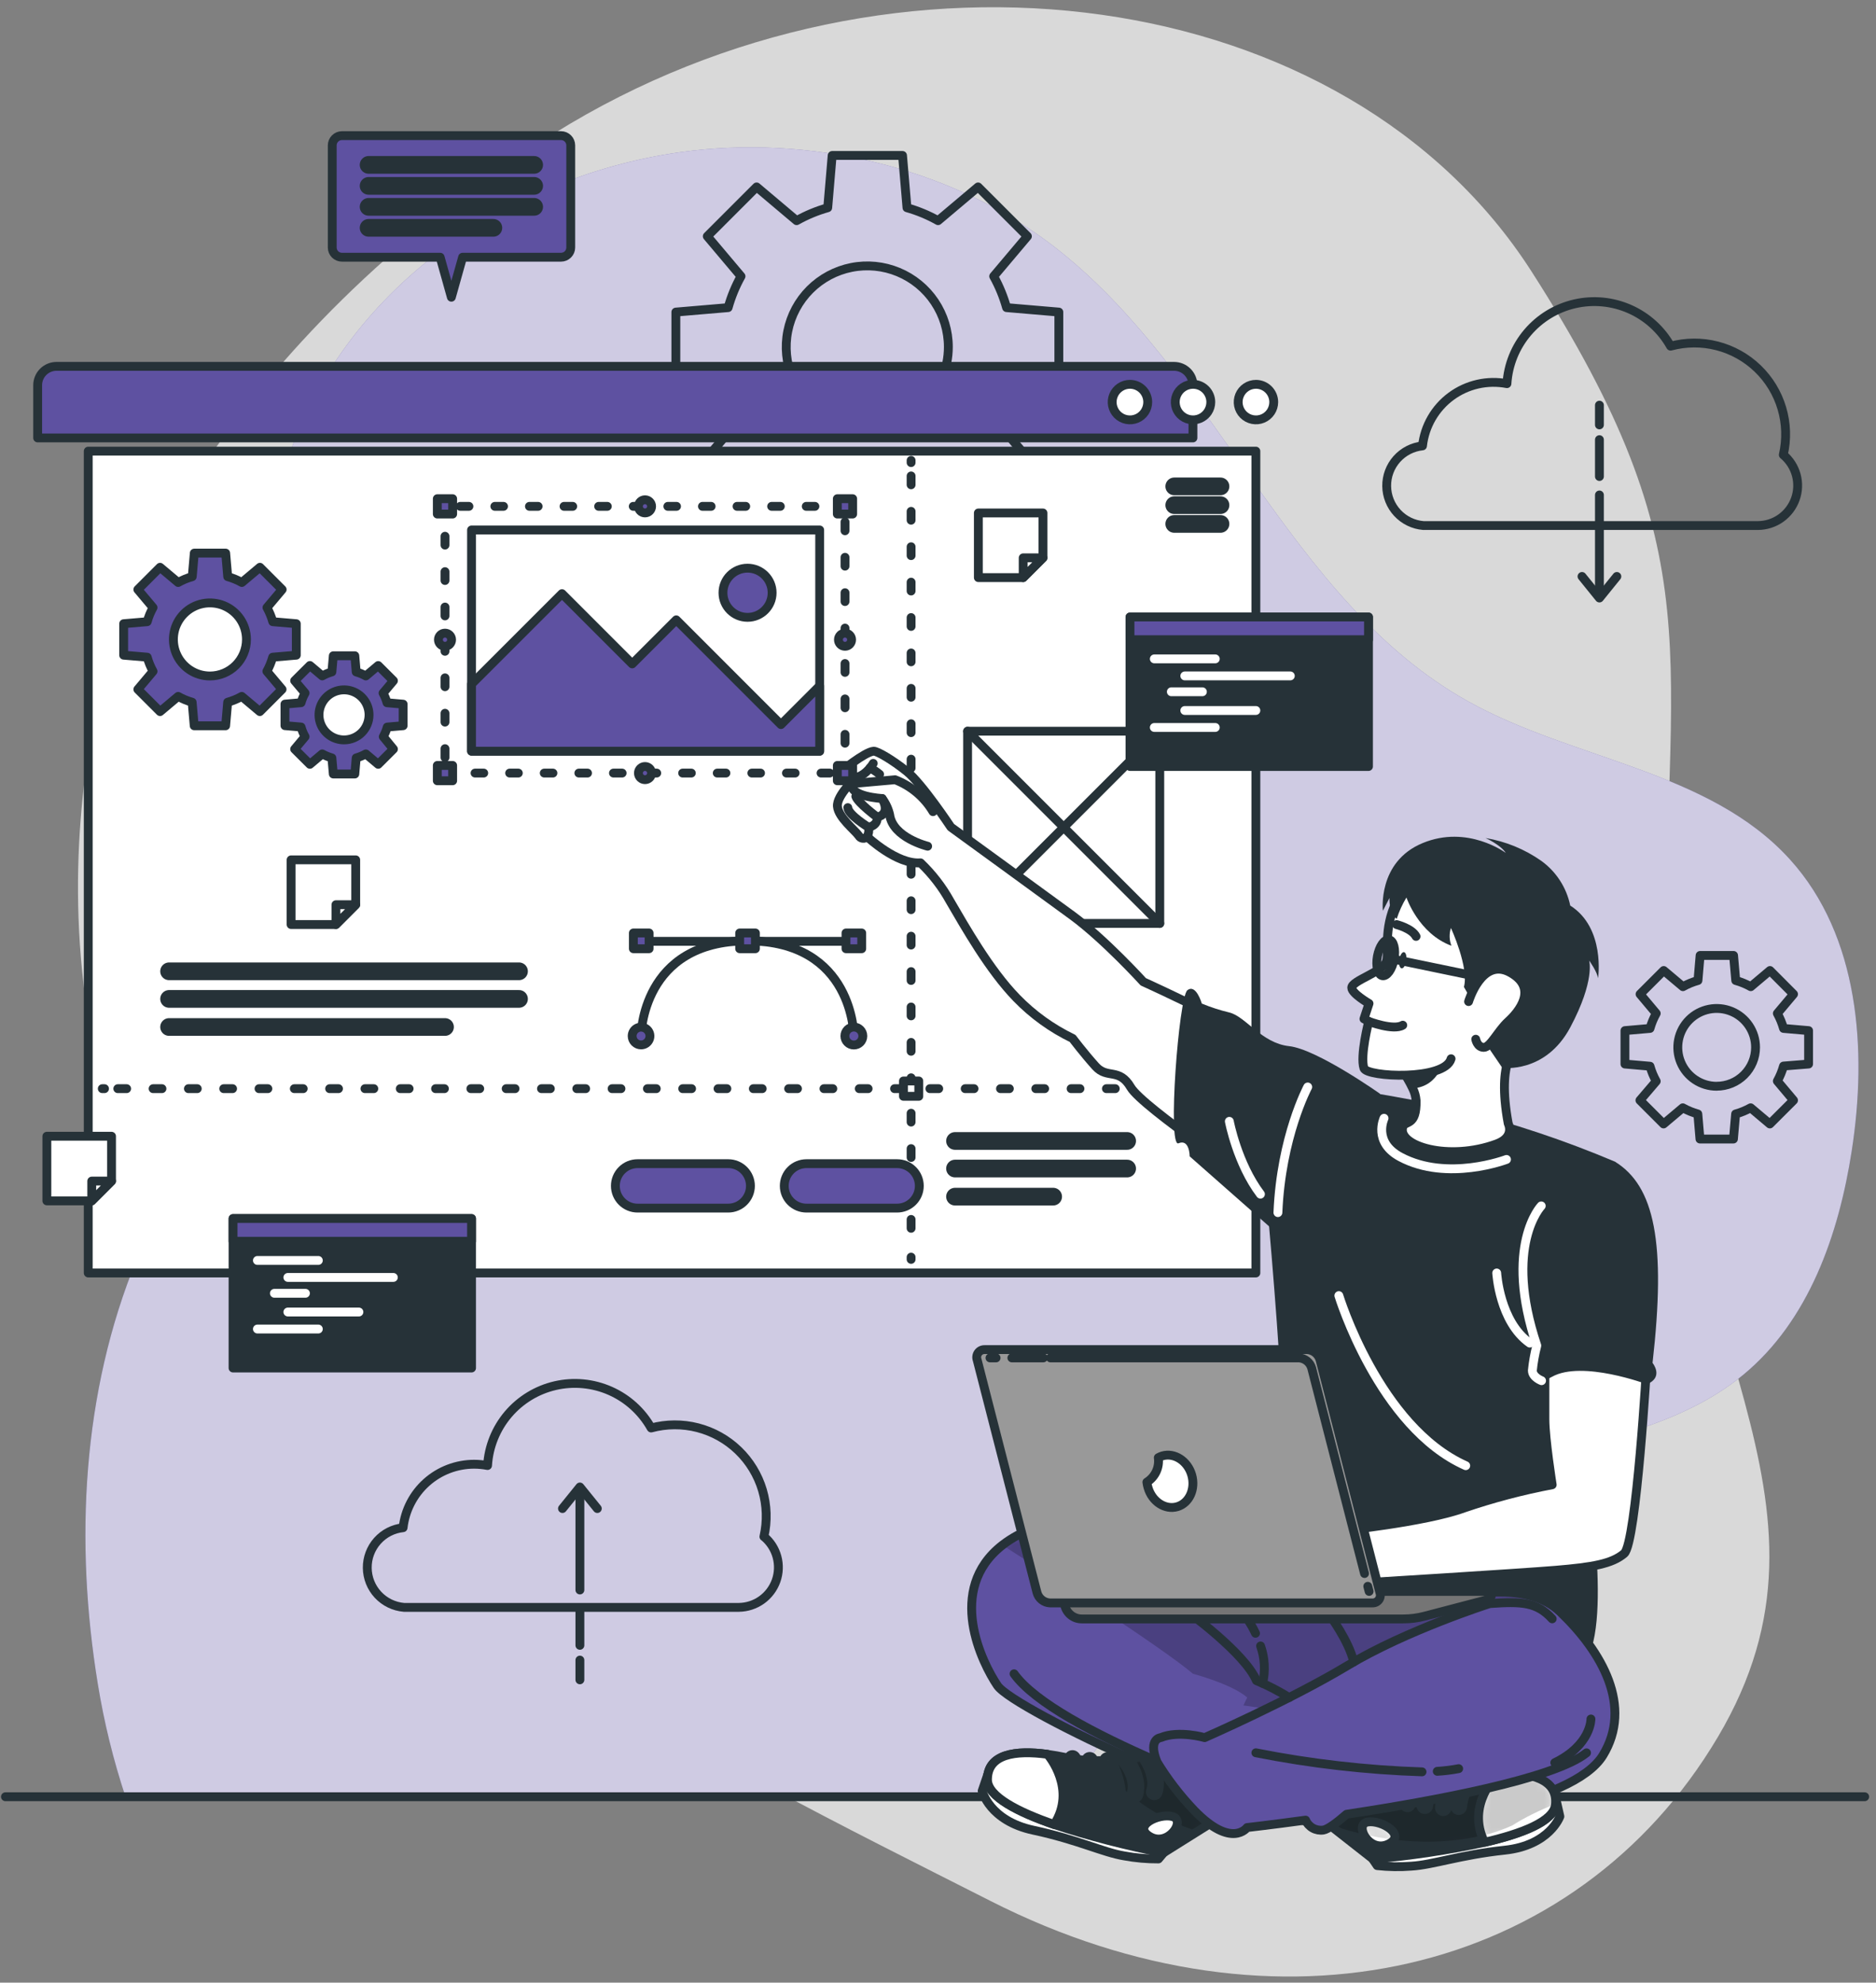
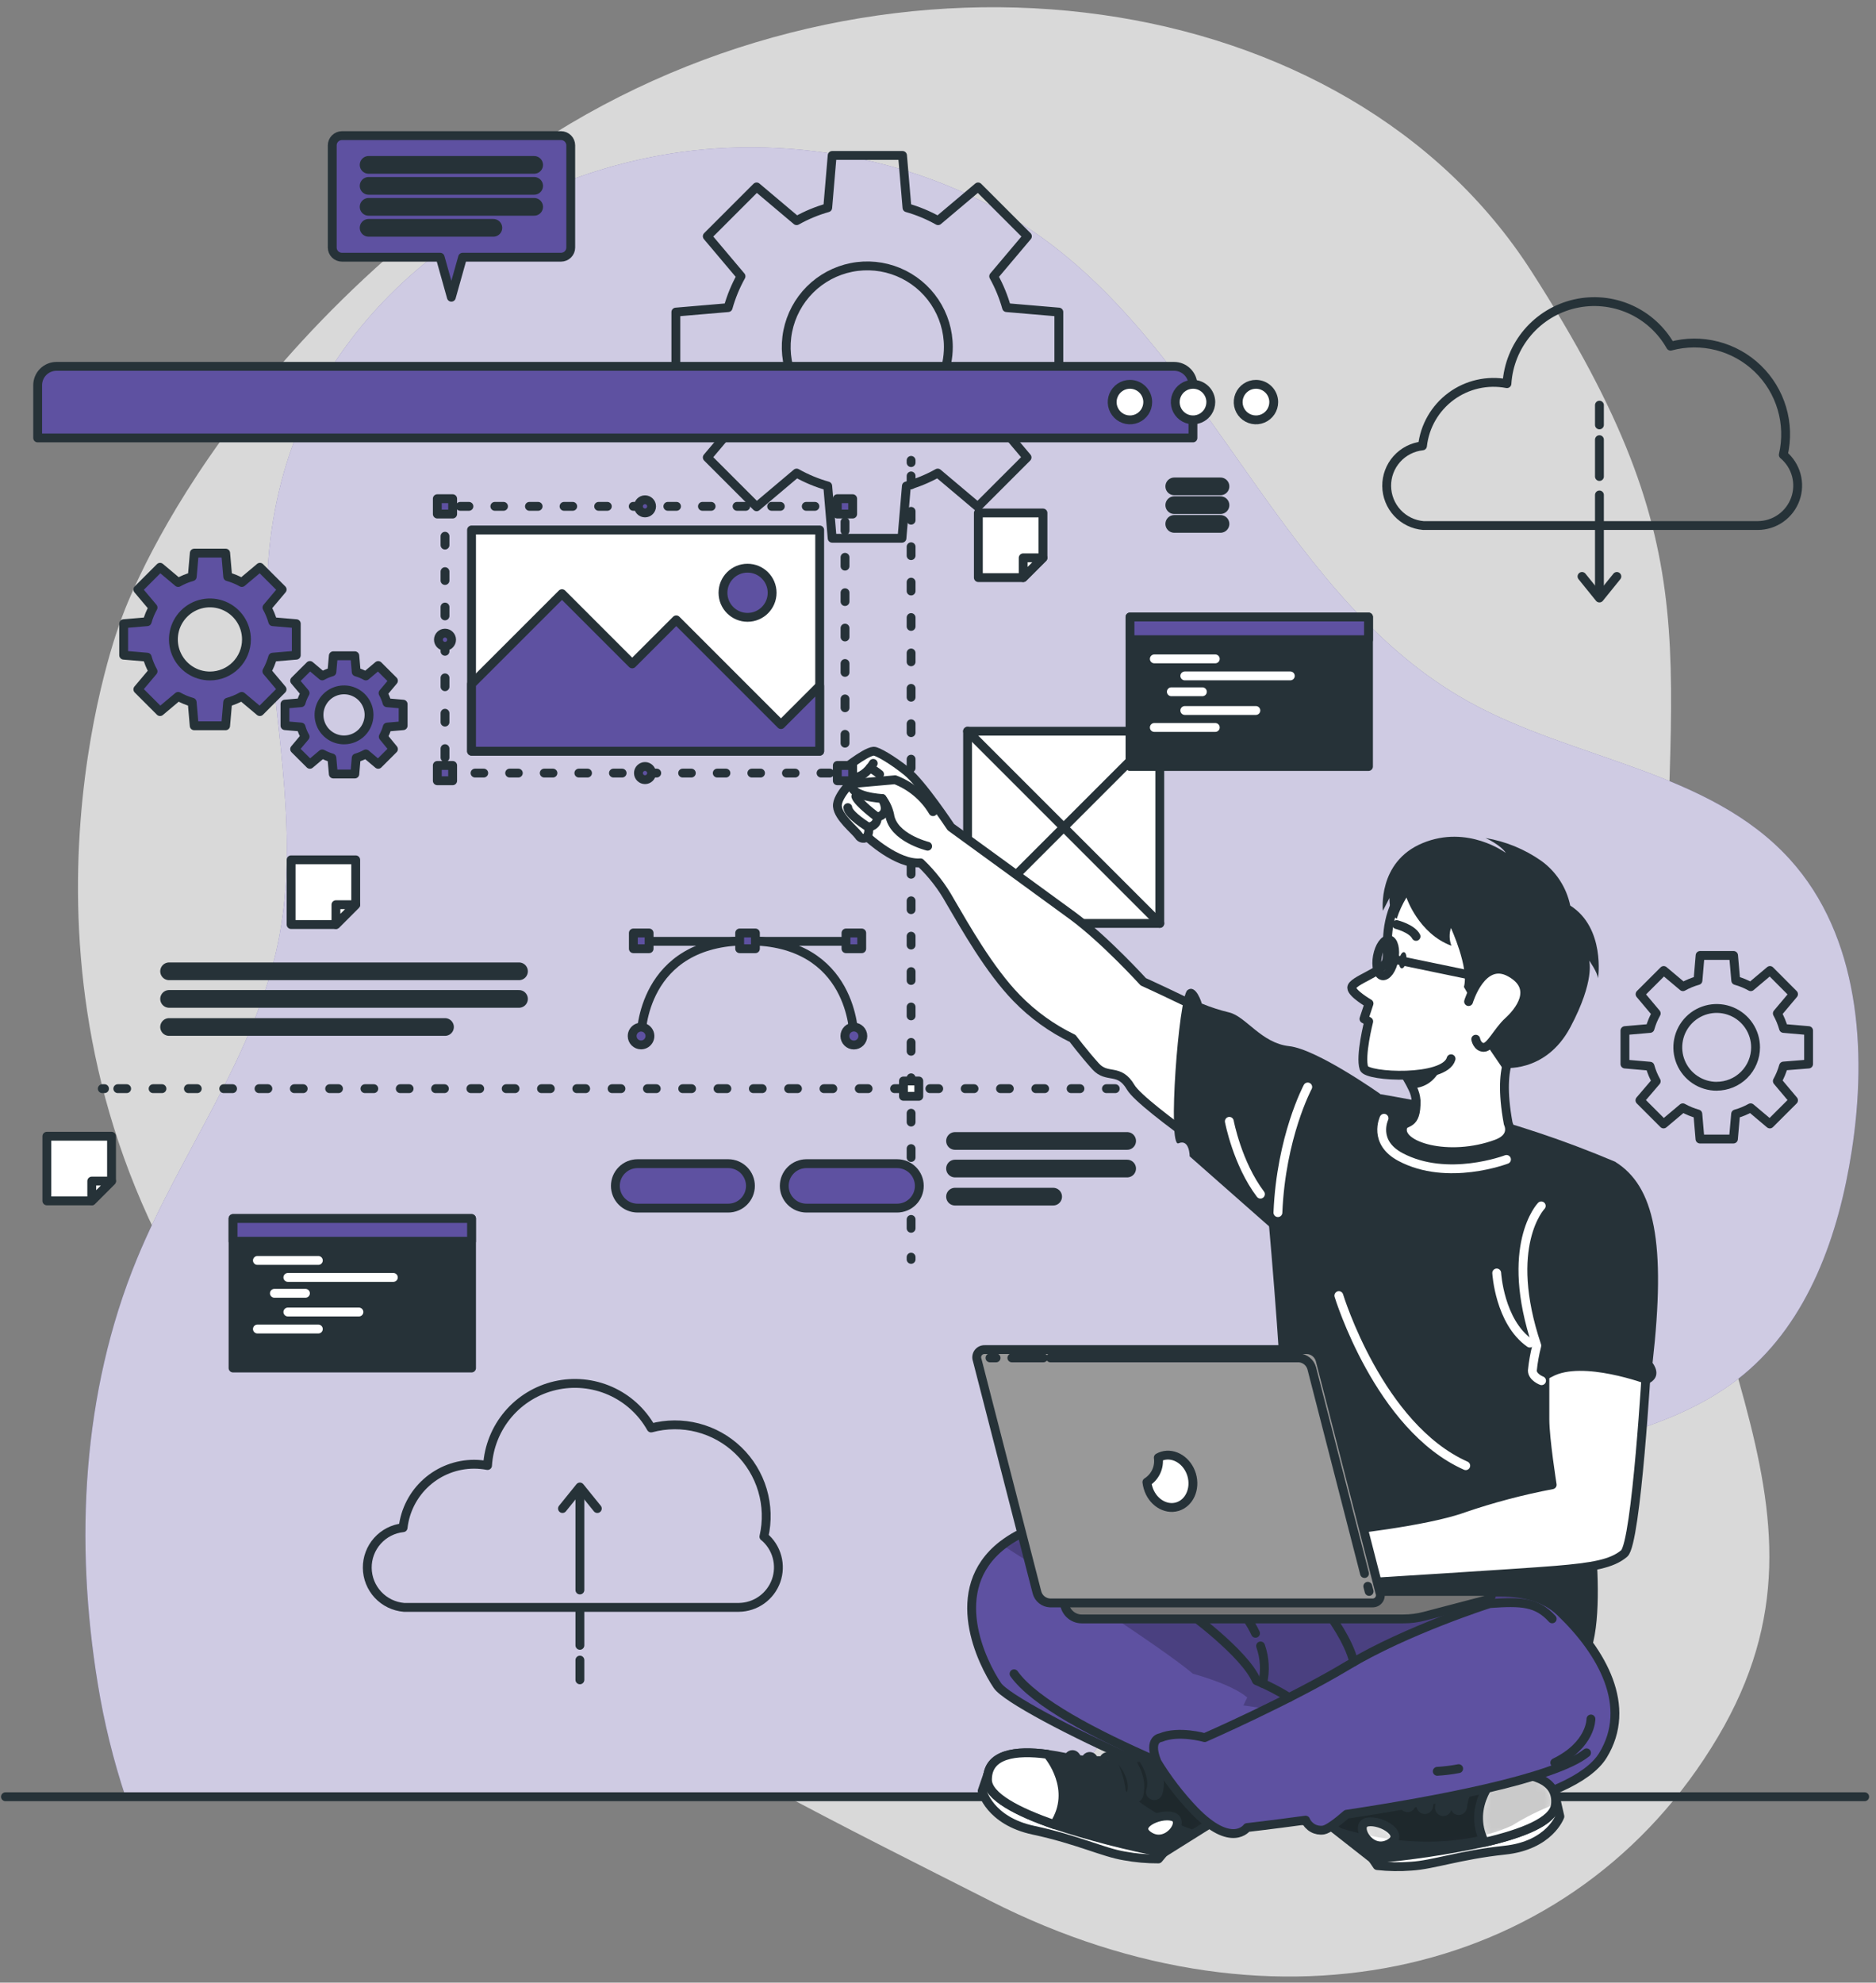
<svg xmlns="http://www.w3.org/2000/svg" width="212" height="224" viewBox="0 0 212 224" fill="none">
  <rect x="0" y="0" width="212" height="224" fill="#808080" stroke="none" />
  <path opacity="0.7" d="M13.643 70.116C13.643 70.116 -0.36 106.279 19.319 142.693C38.998 179.107 79.53 198.343 111.971 214.792C144.412 231.241 178.099 223.23 194.106 196.289C210.113 169.348 188.159 150.116 188.129 111.698C188.099 73.28 193.88 63.109 173.061 30.653C152.242 -1.803 101.208 -8.99 62.614 15.083C24.02 39.157 13.643 70.116 13.643 70.116Z" fill="white" />
  <path d="M14.181 202.999H120.253C120.68 202.316 121.112 201.633 121.554 200.965C132.966 183.596 151.238 171.211 171.193 165.4C180.133 162.798 189.817 161.251 196.999 155.324C204.392 149.232 207.787 139.508 209.254 130.04C211.037 118.579 210.073 105.726 202.293 97.122C193.157 87.022 177.848 85.887 165.944 79.267C145.457 67.865 137.516 41.904 118.877 27.68C107.099 18.694 91.208 15.213 76.963 17.182C56.778 19.98 37.787 33.506 32.087 53.345C30.448 59.123 29.862 65.15 30.359 71.135C31.268 82.963 33.814 94.942 31.413 106.56C28.767 119.362 20.439 130.166 15.462 142.265C9.264 157.333 8.43 174.209 11.057 190.272C11.76 194.59 12.805 198.846 14.181 202.999Z" fill="#5E51A1" />
  <path opacity="0.7" d="M14.181 202.999H120.253C120.68 202.316 121.112 201.633 121.554 200.965C132.966 183.596 151.238 171.211 171.193 165.4C180.133 162.798 189.817 161.251 196.999 155.324C204.392 149.232 207.787 139.508 209.254 130.04C211.037 118.579 210.073 105.726 202.293 97.122C193.157 87.022 177.848 85.887 165.944 79.267C145.457 67.865 137.516 41.904 118.877 27.68C107.099 18.694 91.208 15.213 76.963 17.182C56.778 19.98 37.787 33.506 32.087 53.345C30.448 59.123 29.862 65.15 30.359 71.135C31.268 82.963 33.814 94.942 31.413 106.56C28.767 119.362 20.439 130.166 15.462 142.265C9.264 157.333 8.43 174.209 11.057 190.272C11.76 194.59 12.805 198.846 14.181 202.999Z" fill="white" />
  <path d="M0.615 202.999H210.721" stroke="#263238" stroke-linecap="round" stroke-linejoin="round" />
  <path d="M119.656 43.144V35.259L113.749 34.756C113.404 33.523 112.915 32.335 112.293 31.215L116.105 26.695L110.53 21.12L106.009 24.932C104.899 24.307 103.719 23.817 102.494 23.471L101.991 17.564H94.04L93.538 23.471C92.312 23.817 91.132 24.307 90.022 24.932L85.502 21.12L79.927 26.695L83.739 31.215C83.117 32.335 82.628 33.523 82.283 34.756L76.376 35.259V43.144L82.283 43.646C82.63 44.871 83.118 46.051 83.739 47.162L79.927 51.683L85.502 57.258L90.022 53.446C91.132 54.07 92.312 54.561 93.538 54.907L94.04 60.814H101.926L102.428 54.907C103.662 54.561 104.851 54.071 105.969 53.446L110.49 57.258L116.065 51.683L112.252 47.162C112.873 46.051 113.362 44.871 113.709 43.646L119.656 43.144ZM98.008 48.363C96.196 48.363 94.425 47.825 92.919 46.819C91.412 45.812 90.238 44.381 89.544 42.707C88.851 41.033 88.67 39.191 89.023 37.414C89.377 35.637 90.249 34.005 91.53 32.723C92.812 31.442 94.444 30.57 96.221 30.216C97.998 29.863 99.84 30.044 101.514 30.738C103.188 31.431 104.619 32.605 105.626 34.112C106.632 35.618 107.17 37.389 107.17 39.201C107.169 40.406 106.931 41.599 106.469 42.711C106.007 43.824 105.33 44.834 104.478 45.685C103.625 46.536 102.613 47.21 101.5 47.67C100.386 48.129 99.193 48.365 97.988 48.363H98.008Z" stroke="#263238" stroke-linecap="round" stroke-linejoin="round" />
  <path d="M204.382 120.216V116.439L201.55 116.193C201.383 115.602 201.149 115.033 200.851 114.496L202.68 112.321L200.018 109.649L197.848 111.477C197.312 111.178 196.742 110.943 196.15 110.779L195.904 107.946H192.122L191.881 110.779C191.289 110.942 190.719 111.177 190.183 111.477L188.009 109.649L185.337 112.321L187.165 114.496C186.864 115.032 186.628 115.601 186.462 116.193L183.629 116.439V120.216L186.462 120.462C186.628 121.054 186.864 121.624 187.165 122.16L185.322 124.315L187.994 126.987L190.168 125.159C190.704 125.459 191.274 125.693 191.866 125.857L192.107 128.689H195.889L196.135 125.857C196.727 125.692 197.297 125.458 197.833 125.159L200.003 126.987L202.68 124.315L200.851 122.14C201.149 121.603 201.383 121.033 201.55 120.442L204.382 120.216ZM194.001 122.728C193.131 122.729 192.281 122.472 191.558 121.989C190.834 121.507 190.27 120.821 189.937 120.018C189.603 119.215 189.516 118.331 189.685 117.479C189.854 116.626 190.272 115.842 190.886 115.227C191.501 114.612 192.284 114.193 193.136 114.023C193.989 113.853 194.873 113.94 195.676 114.272C196.48 114.605 197.166 115.168 197.649 115.891C198.132 116.613 198.39 117.463 198.39 118.333C198.39 118.91 198.275 119.481 198.054 120.014C197.832 120.547 197.508 121.031 197.1 121.439C196.691 121.847 196.206 122.17 195.673 122.39C195.139 122.61 194.568 122.723 193.991 122.723L194.001 122.728Z" stroke="#263238" stroke-linecap="round" stroke-linejoin="round" />
  <path d="M201.524 51.386C201.925 49.65 201.87 47.84 201.363 46.132C200.856 44.424 199.916 42.877 198.633 41.64C197.35 40.404 195.769 39.521 194.043 39.078C192.318 38.635 190.507 38.646 188.787 39.111C187.739 37.253 186.119 35.783 184.168 34.921C182.217 34.059 180.039 33.85 177.96 34.326C175.881 34.802 174.011 35.938 172.63 37.563C171.248 39.188 170.429 41.216 170.294 43.345C169.2 43.136 168.076 43.155 166.99 43.401C165.905 43.648 164.882 44.115 163.986 44.776C163.09 45.436 162.34 46.274 161.783 47.238C161.226 48.202 160.875 49.27 160.751 50.377C159.631 50.494 158.596 51.026 157.847 51.866C157.099 52.707 156.691 53.797 156.704 54.923C156.716 56.048 157.148 57.129 157.915 57.953C158.682 58.776 159.729 59.284 160.851 59.377H198.661C199.587 59.37 200.489 59.079 201.244 58.544C201.999 58.008 202.571 57.253 202.884 56.382C203.196 55.51 203.233 54.563 202.99 53.67C202.747 52.777 202.235 51.979 201.524 51.386Z" stroke="#263238" stroke-linecap="round" stroke-linejoin="round" />
  <path d="M180.746 55.922V66.344" stroke="#263238" stroke-linecap="round" stroke-linejoin="round" />
  <path d="M180.746 49.673V53.837" stroke="#263238" stroke-linecap="round" stroke-linejoin="round" />
  <path d="M180.746 45.776V48.006" stroke="#263238" stroke-linecap="round" stroke-linejoin="round" />
  <path d="M178.777 65.128L180.746 67.564L182.715 65.128" stroke="#263238" stroke-linecap="round" stroke-linejoin="round" />
  <path d="M86.326 173.612C86.725 171.875 86.669 170.065 86.162 168.357C85.654 166.65 84.713 165.102 83.43 163.866C82.147 162.63 80.565 161.748 78.84 161.304C77.114 160.861 75.303 160.872 73.583 161.336C72.537 159.477 70.916 158.006 68.965 157.143C67.013 156.28 64.835 156.072 62.755 156.548C60.676 157.025 58.806 158.162 57.425 159.789C56.045 161.416 55.227 163.446 55.095 165.575C54.598 165.48 54.094 165.432 53.588 165.43C51.601 165.428 49.683 166.159 48.201 167.482C46.719 168.805 45.776 170.628 45.552 172.602C44.433 172.719 43.397 173.25 42.648 174.09C41.899 174.931 41.491 176.02 41.503 177.146C41.515 178.271 41.946 179.352 42.713 180.176C43.479 181 44.526 181.509 45.648 181.603H83.493C84.418 181.593 85.317 181.3 86.07 180.763C86.822 180.226 87.392 179.471 87.703 178.6C88.013 177.729 88.049 176.784 87.805 175.892C87.562 175 87.051 174.204 86.341 173.612H86.326Z" stroke="#263238" stroke-linecap="round" stroke-linejoin="round" />
  <path d="M65.532 179.639V169.222" stroke="#263238" stroke-linecap="round" stroke-linejoin="round" />
  <path d="M65.532 185.892V181.723" stroke="#263238" stroke-linecap="round" stroke-linejoin="round" />
  <path d="M65.532 189.789V187.559" stroke="#263238" stroke-linecap="round" stroke-linejoin="round" />
  <path d="M67.501 170.437L65.532 168.001L63.563 170.437" stroke="#263238" stroke-linecap="round" stroke-linejoin="round" />
  <path d="M6.386 41.391H132.679C133.244 41.391 133.786 41.616 134.185 42.015C134.584 42.414 134.809 42.956 134.809 43.521V49.478H4.256V43.521C4.256 42.956 4.48 42.414 4.88 42.015C5.279 41.616 5.821 41.391 6.386 41.391Z" fill="#5E51A1" stroke="#263238" stroke-linecap="round" stroke-linejoin="round" />
-   <path d="M141.921 50.97H9.972V143.823H141.921V50.97Z" fill="white" stroke="#263238" stroke-linecap="round" stroke-linejoin="round" />
  <path d="M143.94 45.429C143.94 45.827 143.822 46.215 143.601 46.546C143.381 46.876 143.067 47.133 142.7 47.286C142.333 47.438 141.929 47.477 141.539 47.4C141.149 47.322 140.791 47.131 140.51 46.85C140.229 46.569 140.038 46.211 139.96 45.821C139.883 45.432 139.923 45.028 140.075 44.661C140.227 44.294 140.484 43.98 140.815 43.759C141.145 43.538 141.534 43.42 141.931 43.42C142.464 43.42 142.975 43.632 143.352 44.009C143.728 44.386 143.94 44.897 143.94 45.429Z" fill="white" stroke="#263238" stroke-linecap="round" stroke-linejoin="round" />
  <path d="M136.828 45.429C136.828 45.827 136.71 46.215 136.489 46.546C136.269 46.876 135.955 47.133 135.588 47.286C135.221 47.438 134.817 47.477 134.427 47.4C134.037 47.322 133.679 47.131 133.398 46.85C133.117 46.569 132.926 46.211 132.848 45.821C132.771 45.432 132.811 45.028 132.963 44.661C133.115 44.294 133.372 43.98 133.703 43.759C134.033 43.538 134.422 43.42 134.819 43.42C135.352 43.42 135.863 43.632 136.239 44.009C136.616 44.386 136.828 44.897 136.828 45.429Z" fill="white" stroke="#263238" stroke-linecap="round" stroke-linejoin="round" />
  <path d="M129.701 45.429C129.701 45.827 129.583 46.215 129.362 46.546C129.142 46.876 128.828 47.133 128.461 47.286C128.094 47.438 127.69 47.477 127.3 47.4C126.91 47.322 126.552 47.131 126.271 46.85C125.99 46.569 125.799 46.211 125.721 45.821C125.644 45.432 125.684 45.028 125.836 44.661C125.988 44.294 126.245 43.98 126.576 43.759C126.906 43.538 127.295 43.42 127.692 43.42C128.225 43.42 128.736 43.632 129.113 44.009C129.489 44.386 129.701 44.897 129.701 45.429Z" fill="white" stroke="#263238" stroke-linecap="round" stroke-linejoin="round" />
  <path d="M137.923 54.952H132.699" stroke="#263238" stroke-width="2" stroke-linecap="round" stroke-linejoin="round" />
  <path d="M137.923 57.072H132.699" stroke="#263238" stroke-width="2" stroke-linecap="round" stroke-linejoin="round" />
  <path d="M137.923 59.192H132.699" stroke="#263238" stroke-width="2" stroke-linecap="round" stroke-linejoin="round" />
  <path d="M19.108 109.739H58.651" stroke="#263238" stroke-width="2" stroke-linecap="round" stroke-linejoin="round" />
  <path d="M19.108 112.858H58.651" stroke="#263238" stroke-width="2" stroke-linecap="round" stroke-linejoin="round" />
  <path d="M19.108 116.032H50.288" stroke="#263238" stroke-width="2" stroke-linecap="round" stroke-linejoin="round" />
  <path d="M102.96 52.014V52.266" stroke="#263238" stroke-linecap="round" stroke-linejoin="round" />
  <path d="M102.96 53.773V141.281" stroke="#263238" stroke-linecap="round" stroke-linejoin="round" stroke-dasharray="1 3" />
  <path d="M102.96 142.034V142.286" stroke="#263238" stroke-linecap="round" stroke-linejoin="round" />
  <path d="M11.559 122.999H11.81" stroke="#263238" stroke-linecap="round" stroke-linejoin="round" />
  <path d="M13.312 122.999H138.897" stroke="#263238" stroke-linecap="round" stroke-linejoin="round" stroke-dasharray="1 2.99" />
  <path d="M139.651 122.999H139.902" stroke="#263238" stroke-linecap="round" stroke-linejoin="round" />
  <path d="M103.829 122.13H102.096V123.863H103.829V122.13Z" fill="white" stroke="#263238" stroke-linecap="round" stroke-linejoin="round" />
  <path d="M96.044 106.354H72.91" stroke="#263238" stroke-linecap="round" stroke-linejoin="round" />
  <path d="M96.491 117.052C96.491 117.052 96.491 106.299 84.477 106.299C72.463 106.299 72.443 117.052 72.443 117.052" stroke="#263238" stroke-linecap="round" stroke-linejoin="round" />
  <path d="M96.491 118.067C97.052 118.067 97.506 117.613 97.506 117.052C97.506 116.492 97.052 116.038 96.491 116.038C95.931 116.038 95.477 116.492 95.477 117.052C95.477 117.613 95.931 118.067 96.491 118.067Z" fill="#5E51A1" stroke="#263238" stroke-linecap="round" stroke-linejoin="round" />
  <path d="M71.439 117.052C71.439 116.853 71.497 116.659 71.608 116.494C71.718 116.329 71.875 116.2 72.059 116.124C72.242 116.048 72.444 116.028 72.639 116.067C72.834 116.105 73.013 116.201 73.153 116.342C73.294 116.482 73.389 116.661 73.428 116.856C73.467 117.051 73.447 117.253 73.371 117.436C73.295 117.62 73.166 117.777 73.001 117.887C72.836 117.997 72.642 118.056 72.443 118.056C72.177 118.056 71.921 117.951 71.733 117.762C71.544 117.574 71.439 117.318 71.439 117.052Z" fill="#5E51A1" stroke="#263238" stroke-linecap="round" stroke-linejoin="round" />
  <path d="M95.602 107.188H97.38V105.409H95.602V107.188Z" fill="#5E51A1" stroke="#263238" stroke-linecap="round" stroke-linejoin="round" />
  <path d="M83.588 107.188H85.366V105.409H83.588V107.188Z" fill="#5E51A1" stroke="#263238" stroke-linecap="round" stroke-linejoin="round" />
  <path d="M71.574 107.188H73.352V105.409H71.574V107.188Z" fill="#5E51A1" stroke="#263238" stroke-linecap="round" stroke-linejoin="round" />
  <path d="M33.483 74.023V70.467L30.826 70.241C30.668 69.685 30.447 69.15 30.168 68.644L31.886 66.605L29.374 64.093L27.33 65.811C26.826 65.528 26.29 65.307 25.733 65.153L25.502 62.491H21.956L21.725 65.153C21.169 65.306 20.634 65.527 20.133 65.811L18.088 64.093L15.577 66.605L17.295 68.644C17.013 69.148 16.792 69.685 16.637 70.241L13.975 70.467V74.023L16.637 74.249C16.793 74.805 17.014 75.341 17.295 75.846L15.577 77.885L18.088 80.397L20.133 78.679C20.631 78.962 21.163 79.183 21.715 79.337L21.946 81.999H25.497L25.728 79.337C26.283 79.183 26.818 78.962 27.32 78.679L29.364 80.397L31.875 77.885L30.158 75.846C30.436 75.34 30.657 74.805 30.816 74.249L33.483 74.023ZM23.724 76.374C22.907 76.374 22.109 76.132 21.43 75.678C20.751 75.224 20.222 74.579 19.909 73.825C19.597 73.071 19.515 72.24 19.674 71.44C19.834 70.639 20.227 69.903 20.804 69.326C21.382 68.748 22.117 68.355 22.918 68.196C23.719 68.037 24.549 68.118 25.304 68.431C26.058 68.743 26.703 69.272 27.157 69.951C27.61 70.63 27.852 71.429 27.852 72.245C27.852 73.34 27.417 74.39 26.643 75.165C25.869 75.939 24.819 76.374 23.724 76.374Z" fill="#5E51A1" stroke="#263238" stroke-linecap="round" stroke-linejoin="round" />
  <path d="M45.557 81.989V79.558L43.734 79.397C43.629 79.017 43.479 78.651 43.287 78.307L44.462 76.911L42.739 75.193L41.343 76.369C40.998 76.177 40.632 76.025 40.253 75.917L40.097 74.088H37.666L37.506 75.912C37.127 76.02 36.761 76.172 36.416 76.364L35.02 75.188L33.297 76.906L34.477 78.302C34.281 78.645 34.13 79.011 34.025 79.392L32.202 79.553V81.984L34.025 82.14C34.129 82.521 34.281 82.887 34.477 83.23L33.297 84.636L35.02 86.354L36.416 85.178C36.761 85.37 37.127 85.522 37.506 85.63L37.666 87.448H40.097L40.253 85.63C40.632 85.522 40.998 85.37 41.343 85.178L42.739 86.354L44.462 84.636L43.312 83.235C43.505 82.891 43.655 82.525 43.759 82.145L45.557 81.989ZM38.882 83.596C38.322 83.597 37.775 83.432 37.309 83.122C36.843 82.811 36.48 82.37 36.265 81.853C36.051 81.336 35.994 80.767 36.103 80.218C36.212 79.669 36.482 79.165 36.877 78.769C37.273 78.373 37.778 78.104 38.327 77.995C38.876 77.886 39.444 77.942 39.961 78.157C40.478 78.372 40.92 78.735 41.23 79.201C41.541 79.666 41.706 80.214 41.705 80.773C41.703 81.522 41.406 82.239 40.877 82.768C40.347 83.297 39.63 83.595 38.882 83.596Z" fill="#5E51A1" stroke="#263238" stroke-linecap="round" stroke-linejoin="round" />
  <path d="M107.923 128.906H127.375" stroke="#263238" stroke-width="2" stroke-linecap="round" stroke-linejoin="round" />
  <path d="M107.923 132.024H127.375" stroke="#263238" stroke-width="2" stroke-linecap="round" stroke-linejoin="round" />
  <path d="M107.923 135.198H119.013" stroke="#263238" stroke-width="2" stroke-linecap="round" stroke-linejoin="round" />
  <path d="M82.292 136.494H72.051C71.385 136.494 70.746 136.23 70.276 135.759C69.805 135.288 69.54 134.649 69.54 133.983C69.54 133.317 69.805 132.678 70.276 132.207C70.746 131.736 71.385 131.472 72.051 131.472H82.292C82.959 131.472 83.597 131.736 84.068 132.207C84.539 132.678 84.804 133.317 84.804 133.983C84.804 134.649 84.539 135.288 84.068 135.759C83.597 136.23 82.959 136.494 82.292 136.494Z" fill="#5E51A1" stroke="#263238" stroke-linecap="round" stroke-linejoin="round" />
  <path d="M101.378 136.494H91.137C90.471 136.494 89.832 136.23 89.361 135.759C88.89 135.288 88.626 134.649 88.626 133.983C88.626 133.317 88.89 132.678 89.361 132.207C89.832 131.736 90.471 131.472 91.137 131.472H101.378C102.044 131.472 102.683 131.736 103.154 132.207C103.625 132.678 103.889 133.317 103.889 133.983C103.889 134.649 103.625 135.288 103.154 135.759C102.683 136.23 102.044 136.494 101.378 136.494Z" fill="#5E51A1" stroke="#263238" stroke-linecap="round" stroke-linejoin="round" />
  <path d="M131.062 82.612H109.344V104.33H131.062V82.612Z" fill="white" stroke="#263238" stroke-linecap="round" stroke-linejoin="round" />
  <path d="M109.344 82.612L131.062 104.33" stroke="#263238" stroke-linecap="round" stroke-linejoin="round" />
  <path d="M131.062 82.612L109.344 104.33" stroke="#263238" stroke-linecap="round" stroke-linejoin="round" />
  <path d="M117.862 57.956V63.024L115.627 65.259H110.56V57.956H117.862Z" fill="white" stroke="#263238" stroke-linecap="round" stroke-linejoin="round" />
  <path d="M117.862 63.024L115.627 65.259V63.024H117.862Z" fill="white" stroke="#263238" stroke-linecap="round" stroke-linejoin="round" />
  <path d="M40.198 97.147V102.215L37.963 104.455H32.895V97.147H40.198Z" fill="white" stroke="#263238" stroke-linecap="round" stroke-linejoin="round" />
  <path d="M40.198 102.215L37.963 104.455V102.215H40.198Z" fill="white" stroke="#263238" stroke-linecap="round" stroke-linejoin="round" />
  <path d="M12.604 128.373V133.441L10.369 135.676H5.296V128.373H12.604Z" fill="white" stroke="#263238" stroke-linecap="round" stroke-linejoin="round" />
  <path d="M12.604 133.44L10.369 135.675V133.44H12.604Z" fill="white" stroke="#263238" stroke-linecap="round" stroke-linejoin="round" />
  <path d="M154.648 69.71H127.697V86.6H154.648V69.71Z" fill="#263238" stroke="#263238" stroke-linecap="round" stroke-linejoin="round" />
  <path d="M154.648 69.71H127.697V72.276H154.648V69.71Z" fill="#5E51A1" stroke="#263238" stroke-linecap="round" stroke-linejoin="round" />
  <path d="M130.444 74.441H137.335" stroke="white" stroke-linecap="round" stroke-linejoin="round" />
  <path d="M133.89 76.364H145.814" stroke="white" stroke-linecap="round" stroke-linejoin="round" />
  <path d="M132.368 78.157H135.879" stroke="white" stroke-linecap="round" stroke-linejoin="round" />
  <path d="M133.89 80.272H141.921" stroke="white" stroke-linecap="round" stroke-linejoin="round" />
  <path d="M130.444 82.19H137.335" stroke="white" stroke-linecap="round" stroke-linejoin="round" />
  <path d="M53.287 137.67H26.336V154.561H53.287V137.67Z" fill="#263238" stroke="#263238" stroke-linecap="round" stroke-linejoin="round" />
  <path d="M53.287 137.67H26.336V140.237H53.287V137.67Z" fill="#5E51A1" stroke="#263238" stroke-linecap="round" stroke-linejoin="round" />
  <path d="M29.088 142.407H35.974" stroke="white" stroke-linecap="round" stroke-linejoin="round" />
  <path d="M32.529 144.325H44.452" stroke="white" stroke-linecap="round" stroke-linejoin="round" />
  <path d="M31.007 146.118H34.518" stroke="white" stroke-linecap="round" stroke-linejoin="round" />
  <path d="M32.529 148.233H40.56" stroke="white" stroke-linecap="round" stroke-linejoin="round" />
  <path d="M29.088 150.156H35.974" stroke="white" stroke-linecap="round" stroke-linejoin="round" />
  <path d="M63.402 15.324H38.641C38.351 15.325 38.073 15.441 37.868 15.646C37.663 15.851 37.547 16.129 37.546 16.419V27.971C37.547 28.261 37.663 28.538 37.868 28.742C38.074 28.946 38.351 29.061 38.641 29.061H49.741L51.007 33.581L52.277 29.061H63.402C63.692 29.061 63.97 28.946 64.175 28.742C64.38 28.538 64.496 28.261 64.497 27.971V16.419C64.496 16.129 64.38 15.851 64.175 15.646C63.97 15.441 63.692 15.325 63.402 15.324Z" fill="#5E51A1" stroke="#263238" stroke-linecap="round" stroke-linejoin="round" />
  <path d="M41.654 18.629H60.364" stroke="#263238" stroke-width="2" stroke-linecap="round" stroke-linejoin="round" />
  <path d="M41.654 21H60.364" stroke="#263238" stroke-width="2" stroke-linecap="round" stroke-linejoin="round" />
  <path d="M41.654 23.37H60.364" stroke="#263238" stroke-width="2" stroke-linecap="round" stroke-linejoin="round" />
  <path d="M41.654 25.741H55.753" stroke="#263238" stroke-width="2" stroke-linecap="round" stroke-linejoin="round" />
  <path d="M104.02 97.484C101.363 97.71 97.993 94.536 97.993 94.536C97.929 94.603 97.849 94.653 97.762 94.684C97.674 94.715 97.581 94.725 97.488 94.713C97.396 94.701 97.308 94.668 97.231 94.617C97.154 94.565 97.09 94.496 97.044 94.415C96.612 93.793 94.739 92.351 94.633 91.105C94.528 89.86 96.737 87.841 96.737 87.841C95.035 88.303 94.854 87.303 94.854 87.303C94.854 87.303 97.722 84.938 98.727 84.872C99.118 84.847 100.826 85.832 102.478 87.158C104.206 88.549 107.451 93.446 107.451 93.446C107.451 93.446 118.425 101.417 121.198 103.456C124.859 106.148 129.199 110.925 129.199 110.925C129.199 110.925 143.764 117.494 147.782 121.105L142.348 133.973C142.348 133.973 129.103 125.098 127.782 122.848C126.461 120.598 125.135 121.949 123.809 120.478C122.483 119.006 121.213 117.323 121.213 117.323C118.854 116.185 116.714 114.641 114.889 112.763C111.795 109.584 109.068 104.727 107.355 101.804C106.469 100.203 105.344 98.747 104.02 97.484Z" fill="white" stroke="#263238" stroke-linecap="round" stroke-linejoin="round" />
  <path d="M104.829 95.606C104.829 95.606 100.876 94.646 100.535 92.039C100.384 91.379 100.094 90.757 99.686 90.216C99.686 90.216 95.999 90.035 96.23 88.534L101.152 88.097C102.944 88.785 104.453 90.055 105.437 91.703" fill="white" />
  <path d="M104.829 95.606C104.829 95.606 100.876 94.646 100.535 92.039C100.384 91.379 100.094 90.757 99.686 90.216C99.686 90.216 95.999 90.035 96.23 88.534L101.152 88.097C102.944 88.785 104.453 90.055 105.437 91.703" stroke="#263238" stroke-linecap="round" stroke-linejoin="round" />
  <path d="M97.988 94.536C98.163 94.21 98.222 93.834 98.154 93.471C98.154 93.471 99.239 93.27 99.118 92.311C99.118 92.311 100.725 92.115 99.686 90.216" stroke="#263238" stroke-linecap="round" stroke-linejoin="round" />
  <path d="M99.118 92.311C99.118 92.311 96.954 90.708 96.712 89.975" stroke="#263238" stroke-linecap="round" stroke-linejoin="round" />
  <path d="M98.154 93.471C98.154 93.471 95.849 92.065 95.808 91.246" stroke="#263238" stroke-linecap="round" stroke-linejoin="round" />
  <path d="M98.681 86.249C98.681 86.249 97.948 87.564 96.732 87.841" stroke="#263238" stroke-linecap="round" stroke-linejoin="round" />
  <path d="M98.314 86.76C98.7 86.962 99.064 87.203 99.399 87.479" stroke="#263238" stroke-linecap="round" stroke-linejoin="round" />
  <path d="M182.499 131.246C176.815 128.841 170.953 126.883 164.965 125.39C156.145 123.326 141.861 121.482 141.861 121.482C141.861 121.482 145.788 161.563 144.754 163.974C143.719 166.385 137.511 174.481 137.511 174.481C137.511 174.481 171.107 187.58 176.964 188.695C182.82 189.81 179.766 169.484 179.766 169.484C179.766 169.484 185.954 143.647 182.499 131.246Z" fill="#263238" />
  <path d="M170.439 126.942C170.439 126.942 171.238 128.448 169.138 129.237C163.699 131.246 157.903 129.473 158.52 127.343C158.757 126.53 160.103 127.343 160.027 124.33C159.99 123.865 159.866 123.412 159.661 122.994C159.277 122.179 158.814 121.403 158.279 120.678C157.699 119.872 157.077 119.095 156.416 118.353C156.416 118.353 165.05 112.828 171.454 118.353C171.444 118.328 169.063 119.533 170.439 126.942Z" fill="white" stroke="#263238" stroke-linecap="round" stroke-linejoin="round" />
  <path d="M181.137 198.328C177.737 203.853 160.484 206.47 151.067 206.224C141.65 205.978 114.553 193.165 112.714 190.433C111.012 187.921 106.828 179.599 113.277 174.571C113.824 174.149 114.405 173.773 115.015 173.446C119.43 171.055 148.792 178.594 148.792 178.594C148.792 178.594 150.61 177.444 151.278 177.53C153.327 177.791 154.794 179.448 158.932 180.629C161.83 181.457 169.741 178.273 174.794 181.01C175.355 181.31 175.872 181.685 176.331 182.125C181.052 186.636 184.533 192.788 181.137 198.328Z" fill="#5E51A1" />
  <mask id="mask0_35_10533" style="mask-type:luminance" maskUnits="userSpaceOnUse" x="109" y="172" width="74" height="35">
    <path d="M181.137 198.328C177.737 203.853 160.484 206.47 151.067 206.224C141.65 205.978 114.553 193.165 112.714 190.433C111.012 187.921 106.828 179.599 113.277 174.571C113.824 174.149 114.405 173.773 115.015 173.446C119.43 171.055 148.792 178.594 148.792 178.594C148.792 178.594 150.61 177.444 151.278 177.53C153.327 177.791 154.794 179.448 158.932 180.629C161.83 181.457 169.741 178.273 174.794 181.01C175.355 181.31 175.872 181.685 176.331 182.125C181.052 186.636 184.533 192.788 181.137 198.328Z" fill="white" />
  </mask>
  <g mask="url(#mask0_35_10533)">
    <path opacity="0.3" d="M174.794 181.01C169.615 180.664 165 181.749 161.775 183.652C157.953 185.912 139.902 194.606 139.902 194.606C139.942 193.672 140.946 191.789 140.946 191.789C139.249 190.282 134.809 189.102 134.809 189.102C131.368 186.163 117.732 177.399 113.277 174.571C113.824 174.149 114.405 173.773 115.015 173.446C119.43 171.055 148.792 178.594 148.792 178.594C148.792 178.594 150.61 177.444 151.278 177.53C153.327 177.791 154.794 179.448 158.932 180.629C161.846 181.457 169.741 178.273 174.794 181.01Z" fill="black" fill-opacity="0.7" />
  </g>
  <path d="M181.137 198.328C177.737 203.853 160.484 206.47 151.067 206.224C141.65 205.978 114.553 193.165 112.714 190.433C111.012 187.921 106.828 179.599 113.277 174.571C113.824 174.149 114.405 173.773 115.015 173.446C119.43 171.055 148.792 178.594 148.792 178.594C148.792 178.594 150.61 177.444 151.278 177.53C153.327 177.791 154.794 179.448 158.932 180.629C161.83 181.457 169.741 178.273 174.794 181.01C175.355 181.31 175.872 181.685 176.331 182.125C181.052 186.636 184.533 192.788 181.137 198.328Z" stroke="#263238" stroke-linecap="round" stroke-linejoin="round" />
  <path d="M175.844 203.331L176.276 205.224C176.276 205.224 175.12 208.499 170.043 209.036C164.965 209.574 161.956 210.694 159.495 210.84C158.209 210.941 156.915 210.921 155.633 210.779L155.13 210.036L175.844 203.331Z" fill="white" stroke="#263238" stroke-linecap="round" stroke-linejoin="round" />
  <path d="M146.356 203.13L155.155 210.036C159.397 209.673 163.611 209.042 167.772 208.147C171.941 207.183 175.582 205.802 175.778 203.903C176.085 201.02 173.001 200.232 169.339 200.342C168.656 200.342 167.953 200.412 167.245 200.483C161.383 201.111 153.93 197.876 153.93 197.876L146.356 203.13Z" fill="#263238" />
  <mask id="mask1_35_10533" style="mask-type:luminance" maskUnits="userSpaceOnUse" x="146" y="197" width="30" height="14">
    <path d="M146.356 203.129L155.155 210.035C159.397 209.673 163.611 209.042 167.772 208.147C171.941 207.182 175.582 205.801 175.778 203.903C176.085 201.02 173.001 200.231 169.339 200.342C168.656 200.342 167.953 200.412 167.245 200.482C161.383 201.11 153.93 197.875 153.93 197.875L146.356 203.129Z" fill="white" />
  </mask>
  <g mask="url(#mask1_35_10533)">
    <path opacity="0.3" d="M175.783 203.833C174.075 204.468 172.436 205.276 170.891 206.244C170.891 206.244 162.72 210.448 150.158 206.118L146.356 203.13L153.93 197.871C153.93 197.871 161.379 201.111 167.245 200.478C167.953 200.402 168.656 200.352 169.339 200.337C172.976 200.227 176.035 201 175.783 203.833Z" fill="black" fill-opacity="0.7" />
  </g>
  <path d="M146.356 203.13L155.155 210.036C159.397 209.673 163.611 209.042 167.772 208.147C171.941 207.183 175.582 205.802 175.778 203.903C176.085 201.02 173.001 200.232 169.339 200.342C168.656 200.342 167.953 200.412 167.245 200.483C161.383 201.111 153.93 197.876 153.93 197.876L146.356 203.13Z" stroke="#263238" stroke-linecap="round" stroke-linejoin="round" />
  <path d="M154.558 205.852C152.971 206.108 154.713 209.368 156.863 208.363C159.013 207.359 156.145 205.591 154.558 205.852Z" fill="white" />
  <mask id="mask2_35_10533" style="mask-type:luminance" maskUnits="userSpaceOnUse" x="153" y="205" width="5" height="4">
    <path d="M154.558 205.851C152.971 206.108 154.713 209.367 156.863 208.363C159.013 207.358 156.145 205.59 154.558 205.851Z" fill="white" />
  </mask>
  <g mask="url(#mask2_35_10533)">
    <path opacity="0.2" d="M157.536 207.845C156.387 207.705 155.245 207.506 154.116 207.248C153.814 206.61 153.885 205.957 154.558 205.851C155.889 205.63 158.129 206.861 157.536 207.845Z" fill="black" fill-opacity="0.7" />
  </g>
  <path d="M154.558 205.852C152.971 206.108 154.713 209.368 156.863 208.363C159.013 207.359 156.145 205.591 154.558 205.852Z" stroke="#263238" stroke-linecap="round" stroke-linejoin="round" />
  <path d="M167.772 208.142C171.941 207.178 175.583 205.796 175.778 203.898C176.085 201.015 173.001 200.226 169.339 200.337C169.179 200.493 165.628 203.923 167.772 208.142Z" fill="white" />
  <mask id="mask3_35_10533" style="mask-type:luminance" maskUnits="userSpaceOnUse" x="167" y="200" width="9" height="9">
    <path d="M167.772 208.141C171.941 207.177 175.583 205.796 175.778 203.897C176.085 201.014 173.001 200.226 169.339 200.336C169.179 200.492 165.628 203.922 167.772 208.141Z" fill="white" />
  </mask>
  <g mask="url(#mask3_35_10533)">
    <path opacity="0.3" d="M175.783 203.832C174.075 204.468 172.436 205.276 170.891 206.243C169.79 206.752 168.636 207.138 167.451 207.393C166.044 203.526 169.189 200.482 169.339 200.337C172.976 200.226 176.034 201 175.783 203.832Z" fill="black" fill-opacity="0.7" />
  </g>
  <path d="M167.772 208.142C171.941 207.178 175.583 205.796 175.778 203.898C176.085 201.015 173.001 200.226 169.339 200.337C169.179 200.493 165.628 203.923 167.772 208.142Z" stroke="#263238" stroke-linecap="round" stroke-linejoin="round" />
  <path d="M164.799 204.561H164.824C164.881 204.564 164.938 204.555 164.992 204.535C165.046 204.516 165.095 204.486 165.137 204.447C165.179 204.408 165.213 204.361 165.237 204.309C165.261 204.257 165.274 204.201 165.276 204.144C165.418 202.91 165.945 201.752 166.783 200.834C166.823 200.794 166.855 200.746 166.877 200.694C166.899 200.641 166.91 200.585 166.91 200.528C166.91 200.471 166.899 200.414 166.877 200.362C166.855 200.309 166.823 200.262 166.783 200.221C166.701 200.141 166.591 200.096 166.476 200.096C166.362 200.096 166.252 200.141 166.17 200.221C165.185 201.289 164.573 202.648 164.427 204.094C164.417 204.205 164.45 204.315 164.519 204.402C164.588 204.489 164.689 204.546 164.799 204.561Z" fill="white" stroke="#263238" stroke-linecap="round" stroke-linejoin="round" />
  <path d="M163.056 204.676H163.091C163.148 204.678 163.205 204.668 163.259 204.647C163.312 204.626 163.36 204.595 163.401 204.555C163.443 204.516 163.475 204.468 163.498 204.416C163.521 204.363 163.533 204.307 163.533 204.25C163.633 202.995 164.097 201.798 164.869 200.804C164.912 200.761 164.944 200.709 164.966 200.652C164.987 200.596 164.996 200.535 164.993 200.475C164.989 200.414 164.974 200.355 164.946 200.301C164.919 200.247 164.88 200.2 164.834 200.161C164.787 200.123 164.733 200.095 164.674 200.078C164.616 200.062 164.555 200.058 164.495 200.066C164.435 200.075 164.378 200.096 164.326 200.128C164.275 200.159 164.231 200.202 164.196 200.252C163.3 201.395 162.766 202.78 162.664 204.229C162.66 204.34 162.698 204.448 162.771 204.531C162.844 204.614 162.946 204.666 163.056 204.676Z" fill="white" stroke="#263238" stroke-linecap="round" stroke-linejoin="round" />
  <path d="M160.972 204.446C161.028 204.451 161.086 204.445 161.14 204.429C161.195 204.412 161.245 204.385 161.289 204.348C161.333 204.312 161.369 204.267 161.396 204.216C161.422 204.166 161.439 204.111 161.444 204.054C161.579 202.547 162.875 200.573 162.89 200.538C162.954 200.441 162.977 200.323 162.954 200.209C162.932 200.096 162.865 199.996 162.77 199.93C162.674 199.867 162.556 199.844 162.443 199.867C162.331 199.889 162.231 199.955 162.167 200.051C162.107 200.136 160.73 202.205 160.575 203.953C160.567 204.012 160.571 204.072 160.587 204.128C160.603 204.185 160.631 204.238 160.668 204.284C160.705 204.33 160.751 204.368 160.803 204.396C160.855 204.424 160.913 204.441 160.972 204.446Z" fill="white" stroke="#263238" stroke-linecap="round" stroke-linejoin="round" />
  <path d="M159.003 204.24C159.041 204.245 159.08 204.245 159.118 204.24C159.175 204.231 159.229 204.21 159.278 204.18C159.326 204.15 159.368 204.11 159.402 204.063C159.435 204.017 159.458 203.964 159.471 203.908C159.483 203.852 159.485 203.794 159.475 203.737C159.168 201.889 160.886 200.307 160.901 200.292C160.958 200.212 160.986 200.114 160.981 200.016C160.976 199.918 160.937 199.824 160.872 199.75C160.807 199.677 160.719 199.627 160.622 199.61C160.525 199.592 160.425 199.608 160.339 199.654C160.253 199.729 158.249 201.568 158.636 203.893C158.654 203.981 158.699 204.062 158.765 204.124C158.83 204.186 158.913 204.226 159.003 204.24Z" fill="white" stroke="#263238" stroke-linecap="round" stroke-linejoin="round" />
  <path d="M156.863 203.722C156.91 203.73 156.957 203.73 157.004 203.722C157.112 203.696 157.206 203.629 157.266 203.536C157.327 203.442 157.35 203.33 157.33 203.22C156.953 201.573 158.576 199.704 158.596 199.704C158.671 199.617 158.709 199.504 158.701 199.389C158.694 199.275 158.642 199.168 158.556 199.091C158.513 199.053 158.464 199.024 158.41 199.005C158.356 198.986 158.299 198.978 158.242 198.981C158.185 198.984 158.129 198.999 158.078 199.024C158.027 199.049 157.981 199.084 157.943 199.127C157.863 199.217 156.004 201.341 156.481 203.431C156.509 203.512 156.56 203.583 156.628 203.634C156.696 203.686 156.778 203.717 156.863 203.722Z" fill="white" stroke="#263238" stroke-linecap="round" stroke-linejoin="round" />
  <path d="M111.62 200.498L110.992 202.336C110.992 202.336 111.795 205.716 116.788 206.781C121.78 207.846 124.653 209.292 127.064 209.684C128.333 209.917 129.621 210.032 130.911 210.025L131.489 209.337L111.62 200.498Z" fill="white" stroke="#263238" stroke-linecap="round" stroke-linejoin="round" />
  <path d="M140.947 203.396L131.474 209.337C127.294 208.532 123.169 207.464 119.123 206.138C115.08 204.742 111.589 202.984 111.589 201.075C111.589 198.172 114.739 197.715 118.37 198.207C119.048 198.298 119.741 198.423 120.439 198.569C126.2 199.81 133.95 197.374 133.95 197.374L140.947 203.396Z" fill="#263238" />
  <mask id="mask4_35_10533" style="mask-type:luminance" maskUnits="userSpaceOnUse" x="111" y="197" width="30" height="13">
    <path d="M140.946 203.396L131.474 209.338C127.293 208.533 123.168 207.464 119.123 206.139C115.08 204.742 111.589 202.985 111.589 201.076C111.589 198.173 114.738 197.716 118.37 198.208C119.048 198.298 119.741 198.424 120.439 198.57C126.2 199.81 133.95 197.374 133.95 197.374L140.946 203.396Z" fill="white" />
  </mask>
  <g mask="url(#mask4_35_10533)">
    <path opacity="0.3" d="M140.946 203.396L135.376 206.912C130.86 205.509 126.899 202.721 124.055 198.941C127.413 198.868 130.746 198.346 133.965 197.389L140.946 203.396Z" fill="black" fill-opacity="0.7" />
  </g>
  <path d="M140.947 203.396L131.474 209.337C127.294 208.532 123.169 207.464 119.123 206.138C115.08 204.742 111.589 202.984 111.589 201.075C111.589 198.172 114.739 197.715 118.37 198.207C119.048 198.298 119.741 198.423 120.439 198.569C126.2 199.81 133.95 197.374 133.95 197.374L140.947 203.396Z" stroke="#263238" stroke-linecap="round" stroke-linejoin="round" />
  <path d="M119.123 206.133C115.08 204.737 111.589 202.979 111.589 201.071C111.589 198.167 114.739 197.71 118.37 198.203C118.531 198.373 121.7 202.165 119.123 206.133Z" fill="white" stroke="#263238" stroke-linecap="round" stroke-linejoin="round" />
  <path d="M122.458 202.884H122.433C122.318 202.876 122.21 202.823 122.133 202.737C122.056 202.65 122.016 202.537 122.021 202.422C122.013 201.182 121.614 199.976 120.881 198.976C120.838 198.932 120.805 198.88 120.784 198.822C120.763 198.765 120.754 198.704 120.758 198.643C120.762 198.581 120.779 198.522 120.808 198.468C120.836 198.414 120.876 198.366 120.924 198.328C120.972 198.29 121.028 198.263 121.087 198.248C121.147 198.233 121.208 198.231 121.269 198.241C121.329 198.251 121.387 198.274 121.437 198.309C121.488 198.343 121.531 198.387 121.564 198.439C122.431 199.599 122.896 201.009 122.89 202.457C122.889 202.571 122.843 202.679 122.762 202.759C122.681 202.839 122.572 202.884 122.458 202.884Z" fill="white" stroke="#263238" stroke-linecap="round" stroke-linejoin="round" />
  <path d="M124.176 203.17H124.136C124.021 203.16 123.914 203.104 123.84 203.016C123.765 202.928 123.729 202.813 123.739 202.698C123.775 201.443 123.441 200.204 122.78 199.137C122.747 199.089 122.723 199.036 122.711 198.979C122.699 198.923 122.698 198.865 122.708 198.808C122.718 198.751 122.74 198.696 122.771 198.648C122.802 198.599 122.843 198.557 122.89 198.524C122.938 198.491 122.991 198.468 123.048 198.456C123.104 198.443 123.162 198.442 123.219 198.453C123.276 198.463 123.331 198.484 123.379 198.515C123.428 198.547 123.47 198.587 123.503 198.635C124.279 199.864 124.664 201.3 124.608 202.753C124.603 202.865 124.555 202.97 124.475 203.048C124.394 203.125 124.287 203.169 124.176 203.17Z" fill="white" stroke="#263238" stroke-linecap="round" stroke-linejoin="round" />
  <path d="M126.275 203.17C126.16 203.167 126.05 203.12 125.969 203.037C125.889 202.954 125.843 202.843 125.843 202.728C125.874 201.196 124.789 199.122 124.774 199.102C124.72 198.998 124.71 198.878 124.745 198.767C124.78 198.656 124.857 198.563 124.959 198.509C125.062 198.456 125.181 198.446 125.292 198.481C125.402 198.515 125.494 198.592 125.547 198.695C125.597 198.785 126.747 200.985 126.717 202.743C126.715 202.858 126.667 202.967 126.584 203.047C126.501 203.127 126.39 203.171 126.275 203.17Z" fill="white" stroke="#263238" stroke-linecap="round" stroke-linejoin="round" />
  <path d="M128.254 203.17H128.139C128.028 203.138 127.934 203.064 127.877 202.963C127.821 202.863 127.807 202.744 127.837 202.633C128.34 200.829 126.798 199.072 126.783 199.056C126.739 199.015 126.705 198.965 126.681 198.909C126.658 198.854 126.646 198.794 126.647 198.734C126.648 198.674 126.661 198.614 126.686 198.559C126.711 198.505 126.747 198.456 126.792 198.415C126.837 198.375 126.889 198.344 126.947 198.325C127.004 198.307 127.064 198.3 127.124 198.305C127.184 198.311 127.242 198.328 127.295 198.357C127.348 198.386 127.394 198.426 127.431 198.474C127.506 198.559 129.309 200.598 128.676 202.869C128.647 202.957 128.59 203.034 128.514 203.088C128.438 203.142 128.347 203.171 128.254 203.17Z" fill="white" stroke="#263238" stroke-linecap="round" stroke-linejoin="round" />
  <path d="M130.439 202.884C130.391 202.886 130.343 202.877 130.298 202.858C130.244 202.841 130.193 202.813 130.15 202.775C130.106 202.738 130.071 202.692 130.045 202.64C130.02 202.588 130.005 202.532 130.002 202.475C129.999 202.417 130.008 202.36 130.027 202.306C130.575 200.709 129.153 198.685 129.143 198.665C129.102 198.619 129.071 198.565 129.052 198.506C129.034 198.447 129.027 198.385 129.034 198.324C129.041 198.263 129.061 198.204 129.092 198.151C129.123 198.098 129.165 198.052 129.216 198.016C129.266 197.981 129.323 197.956 129.384 197.944C129.444 197.932 129.506 197.933 129.566 197.947C129.626 197.961 129.683 197.987 129.732 198.024C129.781 198.061 129.822 198.108 129.851 198.162C129.922 198.258 131.544 200.568 130.856 202.597C130.824 202.682 130.767 202.755 130.693 202.806C130.618 202.857 130.53 202.884 130.439 202.884Z" fill="white" stroke="#263238" stroke-linecap="round" stroke-linejoin="round" />
  <path d="M132.503 205.239C134.055 205.666 132.001 208.705 129.947 207.5C127.893 206.294 130.957 204.817 132.503 205.239Z" fill="white" stroke="#263238" stroke-linecap="round" stroke-linejoin="round" />
  <path d="M114.593 189.106C116.918 192.366 123.814 195.967 130.665 198.936C131.89 200.965 133.336 202.853 134.975 204.566C139.204 208.916 140.926 206.48 140.926 206.48C140.926 206.48 143.598 206.178 147.541 205.641C147.705 206.023 147.991 206.341 148.355 206.543C148.718 206.746 149.139 206.822 149.55 206.761C150.052 206.681 151.057 205.947 152.167 204.978C162.127 203.471 175.643 200.96 179.289 198.037" fill="#5E51A1" />
  <path d="M114.593 189.106C116.918 192.366 123.814 195.967 130.665 198.936C131.89 200.965 133.336 202.853 134.975 204.566C139.204 208.916 140.926 206.48 140.926 206.48C140.926 206.48 143.598 206.178 147.541 205.641C147.705 206.023 147.991 206.341 148.355 206.543C148.718 206.746 149.139 206.822 149.55 206.761C150.052 206.681 151.057 205.947 152.167 204.978C162.127 203.471 175.643 200.96 179.289 198.037" stroke="#263238" stroke-linecap="round" stroke-linejoin="round" />
  <path d="M175.407 182.898C173.684 181.005 171.961 180.919 168.345 181.176C168.345 181.176 158.907 184.189 152.323 188.152C145.738 192.115 136.135 196.319 136.135 196.319C136.135 196.319 133.207 195.47 131.168 196.319C131.168 196.319 129.736 196.429 130.695 198.93" stroke="#263238" stroke-linecap="round" stroke-linejoin="round" />
  <path d="M179.786 194.214C179.786 194.214 179.837 197.132 175.698 199.152" stroke="#263238" stroke-linecap="round" stroke-linejoin="round" />
  <path d="M134.141 182.04C134.141 182.04 140.67 186.761 141.981 189.875C143.264 190.416 144.504 191.056 145.688 191.788" stroke="#263238" stroke-linecap="round" stroke-linejoin="round" />
  <path d="M142.453 185.962C142.932 187.319 143.012 188.785 142.684 190.186" stroke="#263238" stroke-linecap="round" stroke-linejoin="round" />
  <path d="M140.947 182.898C141.302 183.416 141.615 183.962 141.881 184.531" stroke="#263238" stroke-linecap="round" stroke-linejoin="round" />
  <path d="M150.248 182.467C150.248 182.467 152.433 185.39 152.976 187.761" stroke="#263238" stroke-linecap="round" stroke-linejoin="round" />
  <path d="M162.418 200.126C163.231 200.078 164.04 199.978 164.839 199.825" stroke="#263238" stroke-linecap="round" stroke-linejoin="round" />
-   <path d="M141.921 198.031C148.112 199.258 154.393 199.978 160.7 200.186" stroke="#263238" stroke-linecap="round" stroke-linejoin="round" />
  <path d="M186.115 153.742C186.115 153.742 184.935 174.335 183.543 175.515C182.152 176.696 179.957 177.062 175.803 177.409C171.65 177.755 153.277 178.88 153.277 178.88L151.298 172.979C151.298 172.979 161.067 171.974 165.402 170.392C168.67 169.275 172.013 168.392 175.407 167.75C175.407 167.75 174.583 162.572 174.583 160.342V149.855" fill="white" />
  <path d="M186.115 153.742C186.115 153.742 184.935 174.335 183.543 175.515C182.152 176.696 179.957 177.062 175.803 177.409C171.65 177.755 153.277 178.88 153.277 178.88L151.298 172.979C151.298 172.979 161.067 171.974 165.402 170.392C168.67 169.275 172.013 168.392 175.407 167.75C175.407 167.75 174.583 162.572 174.583 160.342V149.855" stroke="#263238" stroke-linecap="round" stroke-linejoin="round" />
  <path d="M182.499 131.246C186.974 134.003 188.295 140.377 186.748 153.983C186.748 153.983 188.069 155.59 186.115 156.394C186.115 156.394 178.797 153.657 175.397 155.545C171.996 157.434 172.885 152.939 172.885 152.939C172.885 152.939 171.484 140.422 174.583 138.157" fill="#263238" />
  <path d="M174.171 136.243C174.171 136.243 169.867 140.719 173.669 152.029C173.429 152.953 173.261 153.893 173.167 154.842C173.167 155.601 174.206 155.992 174.206 155.992" stroke="white" stroke-linecap="round" stroke-linejoin="round" />
  <path d="M169.138 143.823C169.138 143.823 169.45 149.347 172.875 151.743" stroke="white" stroke-linecap="round" stroke-linejoin="round" />
  <path d="M170.243 130.995C170.243 130.995 163.568 133.551 158.259 130.719C155.11 129.041 156.406 126.344 156.406 126.344" stroke="white" stroke-linecap="round" stroke-linejoin="round" />
  <path d="M122.242 182.909H158.576C159.397 182.909 160.214 182.803 161.007 182.592L168.174 180.714C168.273 180.688 168.361 180.63 168.424 180.549C168.487 180.468 168.521 180.369 168.521 180.267C168.521 180.143 168.472 180.024 168.384 179.936C168.296 179.849 168.178 179.8 168.054 179.8H120.741C120.618 179.801 120.5 179.851 120.414 179.938C120.327 180.026 120.279 180.144 120.279 180.267V180.945C120.279 181.466 120.485 181.965 120.854 182.333C121.222 182.702 121.722 182.909 122.242 182.909Z" fill="#757575" stroke="#263238" stroke-linecap="round" stroke-linejoin="round" />
  <path d="M118.651 181.1H155.085C155.228 181.107 155.37 181.078 155.499 181.016C155.627 180.954 155.739 180.861 155.823 180.746C155.907 180.63 155.961 180.496 155.98 180.354C156 180.213 155.984 180.069 155.934 179.935L149.178 153.652C149.088 153.329 148.899 153.043 148.638 152.833C148.376 152.623 148.056 152.5 147.722 152.481H111.278C111.135 152.476 110.993 152.506 110.864 152.568C110.735 152.63 110.624 152.724 110.54 152.839C110.456 152.955 110.402 153.09 110.383 153.232C110.363 153.373 110.379 153.518 110.429 153.652L117.189 179.935C117.28 180.258 117.47 180.545 117.732 180.754C117.994 180.963 118.316 181.084 118.651 181.1Z" fill="#999999" stroke="#263238" stroke-linecap="round" stroke-linejoin="round" />
  <path d="M112.564 153.416H111.876" stroke="#263238" stroke-linecap="round" stroke-linejoin="round" />
  <path d="M117.903 153.416H114.347" stroke="#263238" stroke-linecap="round" stroke-linejoin="round" />
  <path d="M154.201 177.78L148.234 154.586C148.145 154.264 147.957 153.978 147.696 153.768C147.436 153.558 147.117 153.435 146.783 153.416H118.706" stroke="#263238" stroke-linecap="round" stroke-linejoin="round" />
  <path d="M154.719 179.8L154.568 179.222" stroke="#263238" stroke-linecap="round" stroke-linejoin="round" />
  <path d="M129.605 167.454C129.63 167.667 129.674 167.877 129.736 168.082C130.198 169.664 131.68 170.628 133.041 170.227C134.402 169.825 135.13 168.218 134.668 166.635C134.206 165.053 132.714 164.089 131.353 164.491C131.194 164.54 131.041 164.605 130.896 164.687C130.971 165.223 130.889 165.77 130.66 166.261C130.431 166.752 130.064 167.167 129.605 167.454Z" fill="white" stroke="#263238" stroke-linecap="round" stroke-linejoin="round" />
  <path d="M145.688 118.197C142.534 117.856 140.816 114.857 138.917 114.39C137.858 114.136 136.82 113.801 135.813 113.385C135.813 113.385 135.16 111.105 134.181 111.879C133.202 112.652 131.916 129.709 133.176 129.171C134.437 128.634 134.442 130.648 134.442 130.648L146.15 140.965L155.964 123.586C155.964 123.586 148.842 118.544 145.688 118.197Z" fill="#263238" />
  <path d="M50.283 57.459V57.208H50.534" stroke="#263238" stroke-linecap="round" stroke-linejoin="round" />
  <path d="M52.011 57.208H94.502" stroke="#263238" stroke-linecap="round" stroke-linejoin="round" stroke-dasharray="0.98 2.93" />
  <path d="M95.236 57.208H95.487V57.459" stroke="#263238" stroke-linecap="round" stroke-linejoin="round" />
  <path d="M95.492 58.965V86.339" stroke="#263238" stroke-linecap="round" stroke-linejoin="round" stroke-dasharray="1 3" />
-   <path d="M95.487 87.092V87.343H95.236" stroke="#263238" stroke-linecap="round" stroke-linejoin="round" />
  <path d="M93.764 87.343H51.273" stroke="#263238" stroke-linecap="round" stroke-linejoin="round" stroke-dasharray="0.98 2.93" />
  <path d="M50.534 87.343H50.283V87.092" stroke="#263238" stroke-linecap="round" stroke-linejoin="round" />
  <path d="M50.288 85.585V58.212" stroke="#263238" stroke-linecap="round" stroke-linejoin="round" stroke-dasharray="1 3" />
  <path d="M72.89 57.951C73.301 57.951 73.633 57.618 73.633 57.208C73.633 56.797 73.301 56.464 72.89 56.464C72.48 56.464 72.147 56.797 72.147 57.208C72.147 57.618 72.48 57.951 72.89 57.951Z" fill="#5E51A1" stroke="#263238" stroke-linecap="round" stroke-linejoin="round" />
  <path d="M50.288 73.019C50.699 73.019 51.032 72.686 51.032 72.276C51.032 71.865 50.699 71.532 50.288 71.532C49.878 71.532 49.545 71.865 49.545 72.276C49.545 72.686 49.878 73.019 50.288 73.019Z" fill="#5E51A1" stroke="#263238" stroke-linecap="round" stroke-linejoin="round" />
  <path d="M72.89 88.087C73.301 88.087 73.633 87.754 73.633 87.343C73.633 86.933 73.301 86.6 72.89 86.6C72.48 86.6 72.147 86.933 72.147 87.343C72.147 87.754 72.48 88.087 72.89 88.087Z" fill="#5E51A1" stroke="#263238" stroke-linecap="round" stroke-linejoin="round" />
-   <path d="M95.492 73.019C95.902 73.019 96.235 72.686 96.235 72.276C96.235 71.865 95.902 71.532 95.492 71.532C95.081 71.532 94.749 71.865 94.749 72.276C94.749 72.686 95.081 73.019 95.492 73.019Z" fill="#5E51A1" stroke="#263238" stroke-linecap="round" stroke-linejoin="round" />
  <path d="M96.356 86.48H94.623V88.212H96.356V86.48Z" fill="#5E51A1" stroke="#263238" stroke-linecap="round" stroke-linejoin="round" />
  <path d="M96.356 56.344H94.623V58.077H96.356V56.344Z" fill="#5E51A1" stroke="#263238" stroke-linecap="round" stroke-linejoin="round" />
  <path d="M51.152 86.48H49.419V88.212H51.152V86.48Z" fill="#5E51A1" stroke="#263238" stroke-linecap="round" stroke-linejoin="round" />
  <path d="M51.152 56.344H49.419V58.077H51.152V56.344Z" fill="#5E51A1" stroke="#263238" stroke-linecap="round" stroke-linejoin="round" />
  <path d="M92.629 59.875H53.287V84.872H92.629V59.875Z" fill="white" stroke="#263238" stroke-linecap="round" stroke-linejoin="round" />
  <path d="M92.629 77.489L88.254 81.864L76.421 70.031L71.444 75.008L63.508 67.072L53.287 77.288V84.872H92.629V77.489Z" fill="#5E51A1" stroke="#263238" stroke-linecap="round" stroke-linejoin="round" />
  <path d="M84.477 69.749C86.011 69.749 87.255 68.506 87.255 66.972C87.255 65.438 86.011 64.194 84.477 64.194C82.943 64.194 81.7 65.438 81.7 66.972C81.7 68.506 82.943 69.749 84.477 69.749Z" fill="#5E51A1" stroke="#263238" stroke-linecap="round" stroke-linejoin="round" />
  <path d="M147.782 122.808C147.782 122.808 144.769 128.418 144.412 137.002" stroke="white" stroke-linecap="round" stroke-linejoin="round" />
  <path d="M138.922 126.69C138.922 126.69 139.821 131.462 142.438 134.917" stroke="white" stroke-linecap="round" stroke-linejoin="round" />
  <path d="M151.298 146.379C151.298 146.379 155.818 161.226 165.638 165.595" stroke="white" stroke-linecap="round" stroke-linejoin="round" />
  <path d="M163.192 119.503C163.192 119.503 162.765 122.743 159.651 122.969C159.267 122.154 158.804 121.378 158.27 120.653C159.887 120.175 161.53 119.791 163.192 119.503Z" fill="#263238" />
  <path d="M169.827 119.729C169.827 119.729 175.035 120.367 177.215 113.376C179.395 106.384 177.682 101.115 169.063 98.579C164.282 97.173 159.52 98.303 157.777 101.924C156.301 105.023 156.999 107.6 156.662 108.639C156.281 109.804 152.755 110.794 152.755 111.593C152.755 112.25 154.708 113.376 154.708 113.376L154.136 115.113L154.673 115.4C154.673 115.4 153.669 119.312 154.136 120.694C154.467 121.698 163.292 122.12 163.98 119.619" fill="white" />
  <path d="M169.827 119.729C169.827 119.729 175.035 120.367 177.215 113.376C179.395 106.384 177.682 101.115 169.063 98.579C164.282 97.173 159.52 98.303 157.777 101.924C156.301 105.023 156.999 107.6 156.662 108.639C156.281 109.804 152.755 110.794 152.755 111.593C152.755 112.25 154.708 113.376 154.708 113.376L154.136 115.113L154.673 115.4C154.673 115.4 153.669 119.312 154.136 120.694C154.467 121.698 163.292 122.12 163.98 119.619" stroke="#263238" stroke-linecap="round" stroke-linejoin="round" />
  <path d="M157.828 104.46C157.828 104.46 159.55 104.892 160.023 105.796" stroke="#263238" stroke-linecap="round" stroke-linejoin="round" />
  <path d="M158.129 108.433C158.054 108.936 158.169 109.373 158.39 109.403C158.611 109.433 158.842 109.051 158.918 108.544C158.993 108.037 158.872 107.605 158.656 107.574C158.44 107.544 158.204 107.926 158.129 108.433Z" fill="#263238" />
-   <path d="M154.673 115.4C154.673 115.4 157.476 116.475 158.521 115.827" stroke="#263238" stroke-linecap="round" stroke-linejoin="round" />
  <path d="M155.658 108.032C155.452 109.157 155.703 110.141 156.22 110.237C156.737 110.332 157.33 109.503 157.536 108.383C157.742 107.263 157.496 106.269 156.974 106.173C156.451 106.078 155.869 106.912 155.658 108.032Z" stroke="#263238" stroke-linecap="round" stroke-linejoin="round" />
  <path d="M177.446 102.311C177.026 100.276 175.857 98.472 174.171 97.258C172.291 95.938 170.139 95.057 167.873 94.681C167.873 94.681 169.535 95.41 170.168 96.369C170.168 96.369 165.864 93.135 160.751 95.259C155.638 97.384 156.275 102.903 156.275 102.903L157.019 101.457C157.019 101.457 156.933 103.18 157.837 103.813C158.108 102.969 158.478 102.159 158.937 101.402C158.937 101.402 160.294 105.475 164.025 106.856C163.772 106.214 163.75 105.503 163.965 104.847C163.965 104.847 166.034 109.322 165.432 111.507L166.09 112.652C166.09 112.652 168.465 110.247 170.399 112.251C171.509 113.406 168.274 117.775 167.812 117.775L169.766 120.643C169.766 120.643 174.648 121.341 177.461 116.053C180.273 110.764 179.585 108.519 179.585 108.519C179.585 108.519 180.505 109.805 180.59 110.528C180.6 110.518 181.434 104.837 177.446 102.311Z" fill="#263238" />
  <path d="M165.959 113.159C165.959 113.159 167.466 108.096 170.67 109.879C173.875 111.663 171.59 114.365 170.439 115.404C169.289 116.444 168.43 118.333 167.682 118.333C166.934 118.333 166.768 117.413 166.768 117.413" fill="white" />
  <path d="M165.959 113.159C165.959 113.159 167.466 108.096 170.67 109.879C173.875 111.663 171.59 114.365 170.439 115.404C169.289 116.444 168.43 118.333 167.682 118.333C166.934 118.333 166.768 117.413 166.768 117.413" stroke="#263238" stroke-linecap="round" stroke-linejoin="round" />
  <path d="M157.536 108.383L166.476 110.237" stroke="#263238" stroke-linecap="round" stroke-linejoin="round" />
</svg>